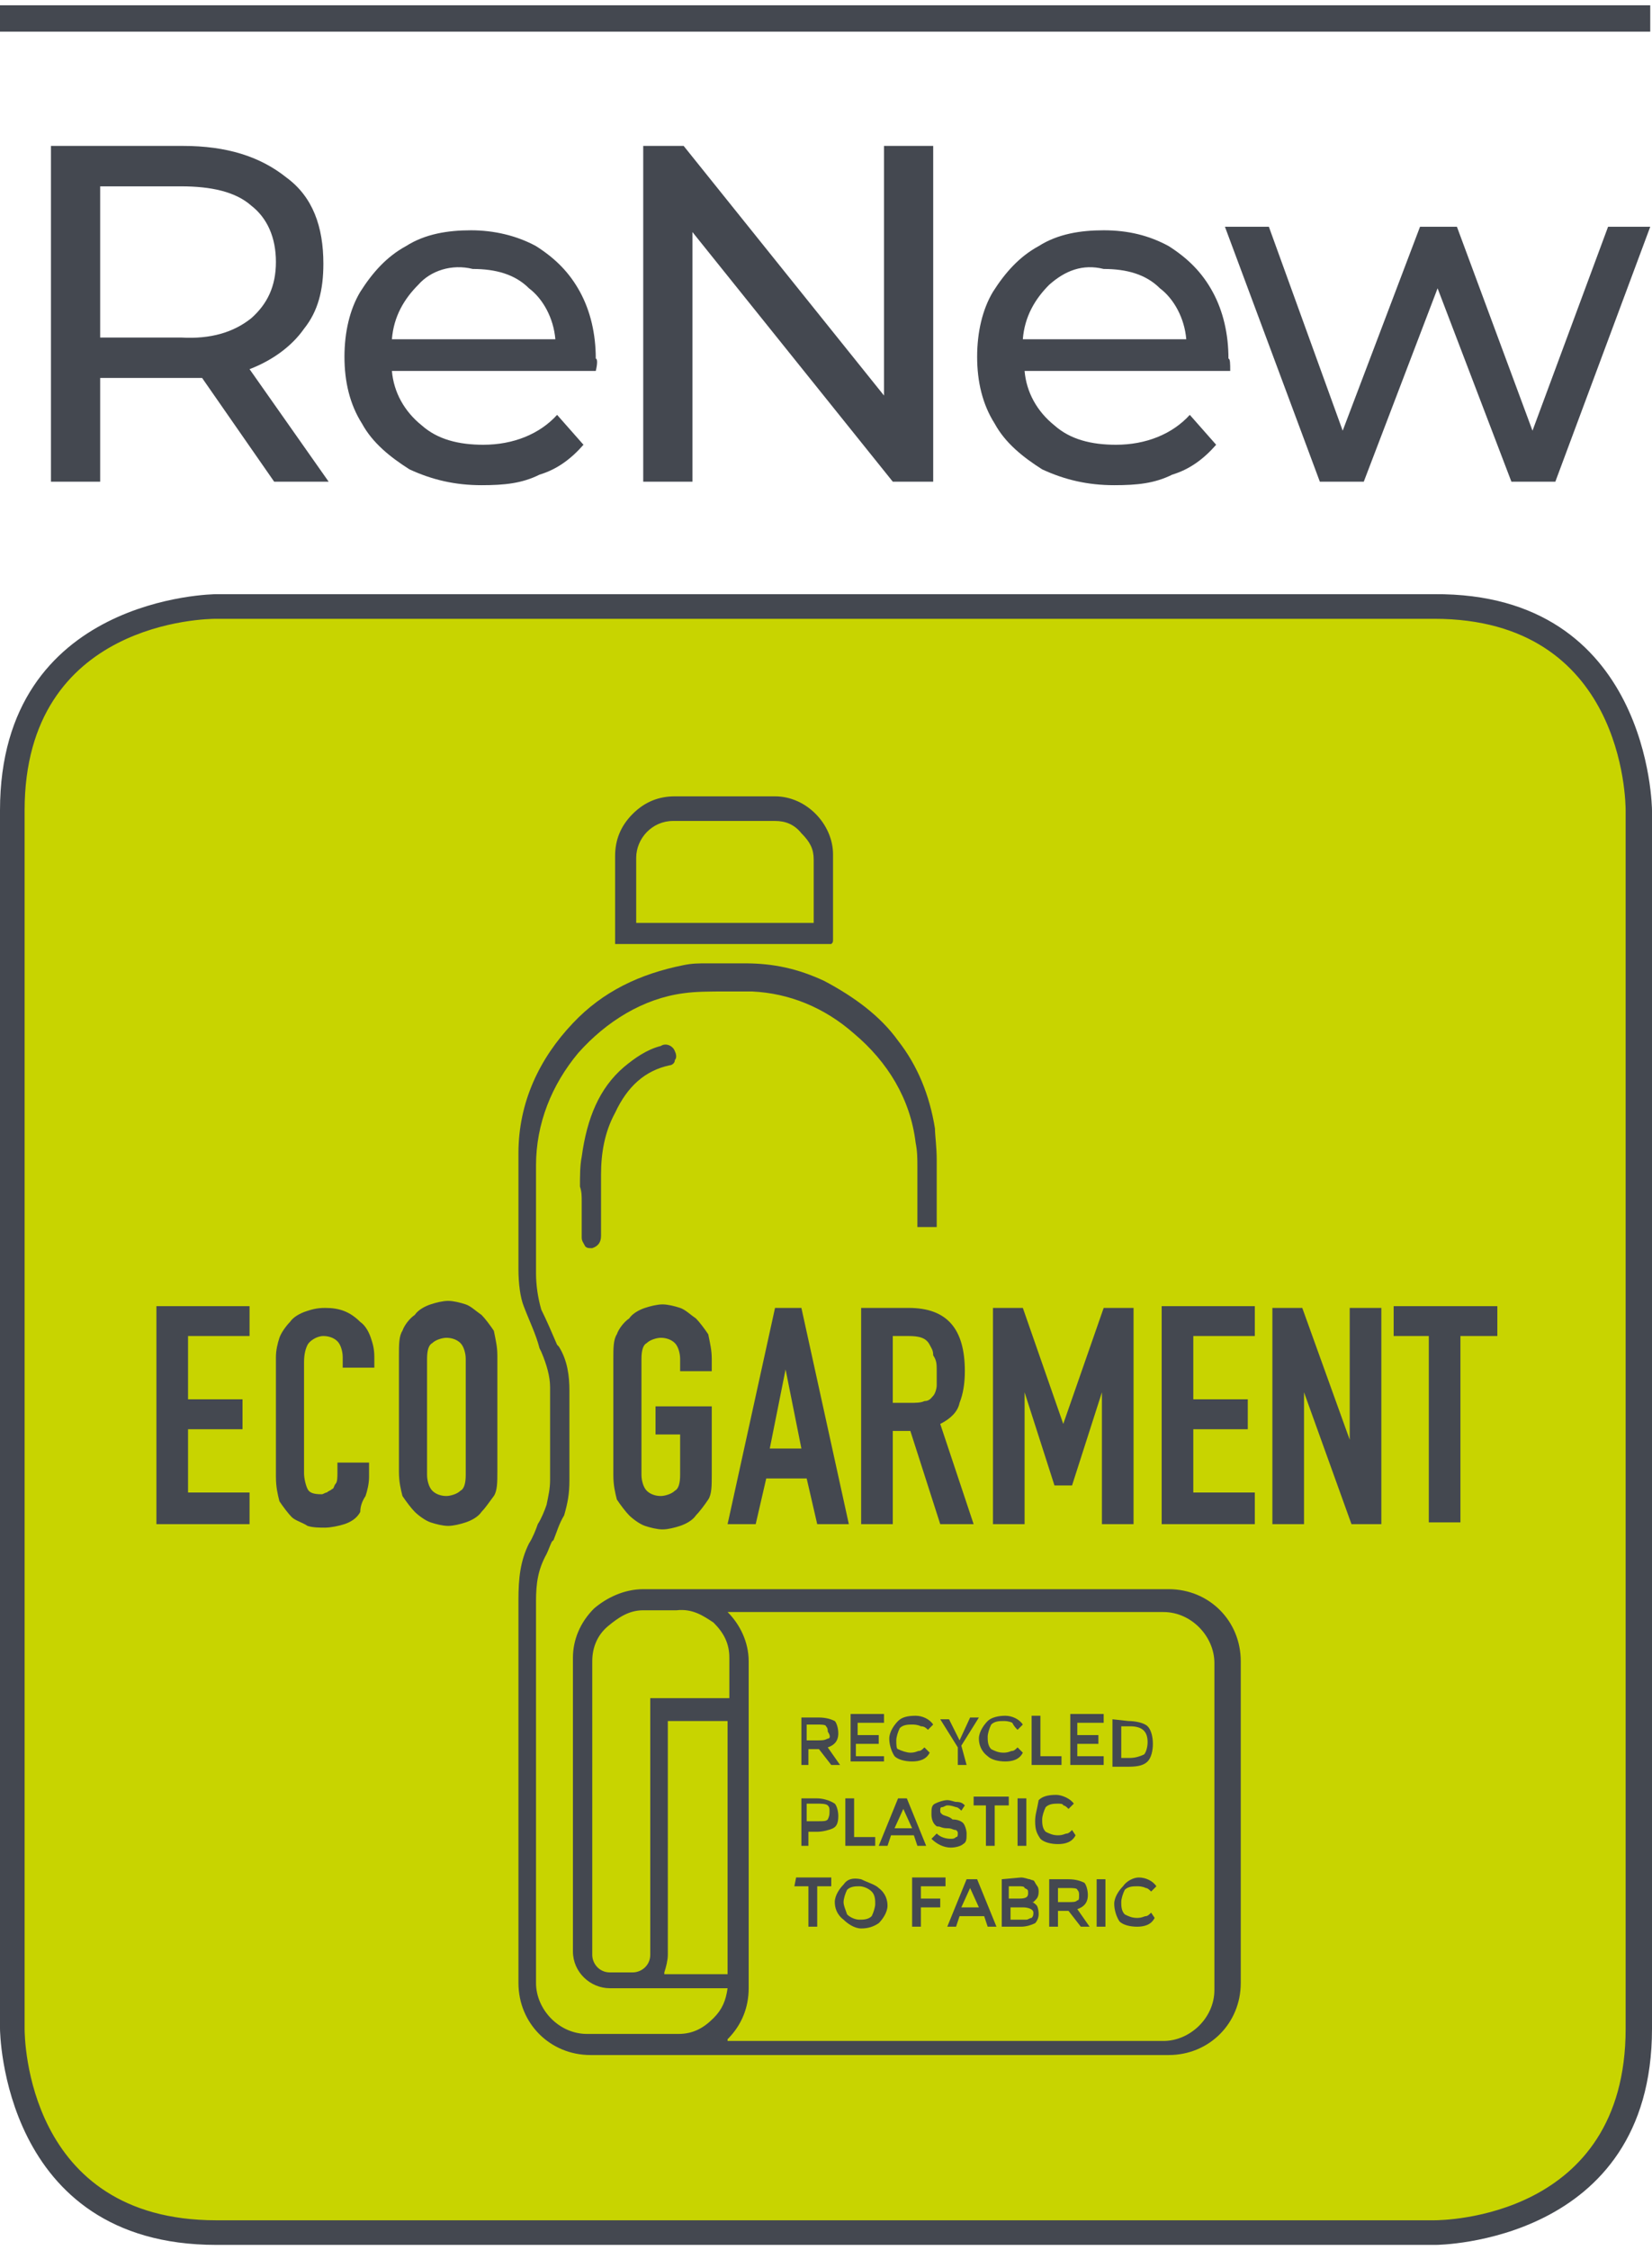
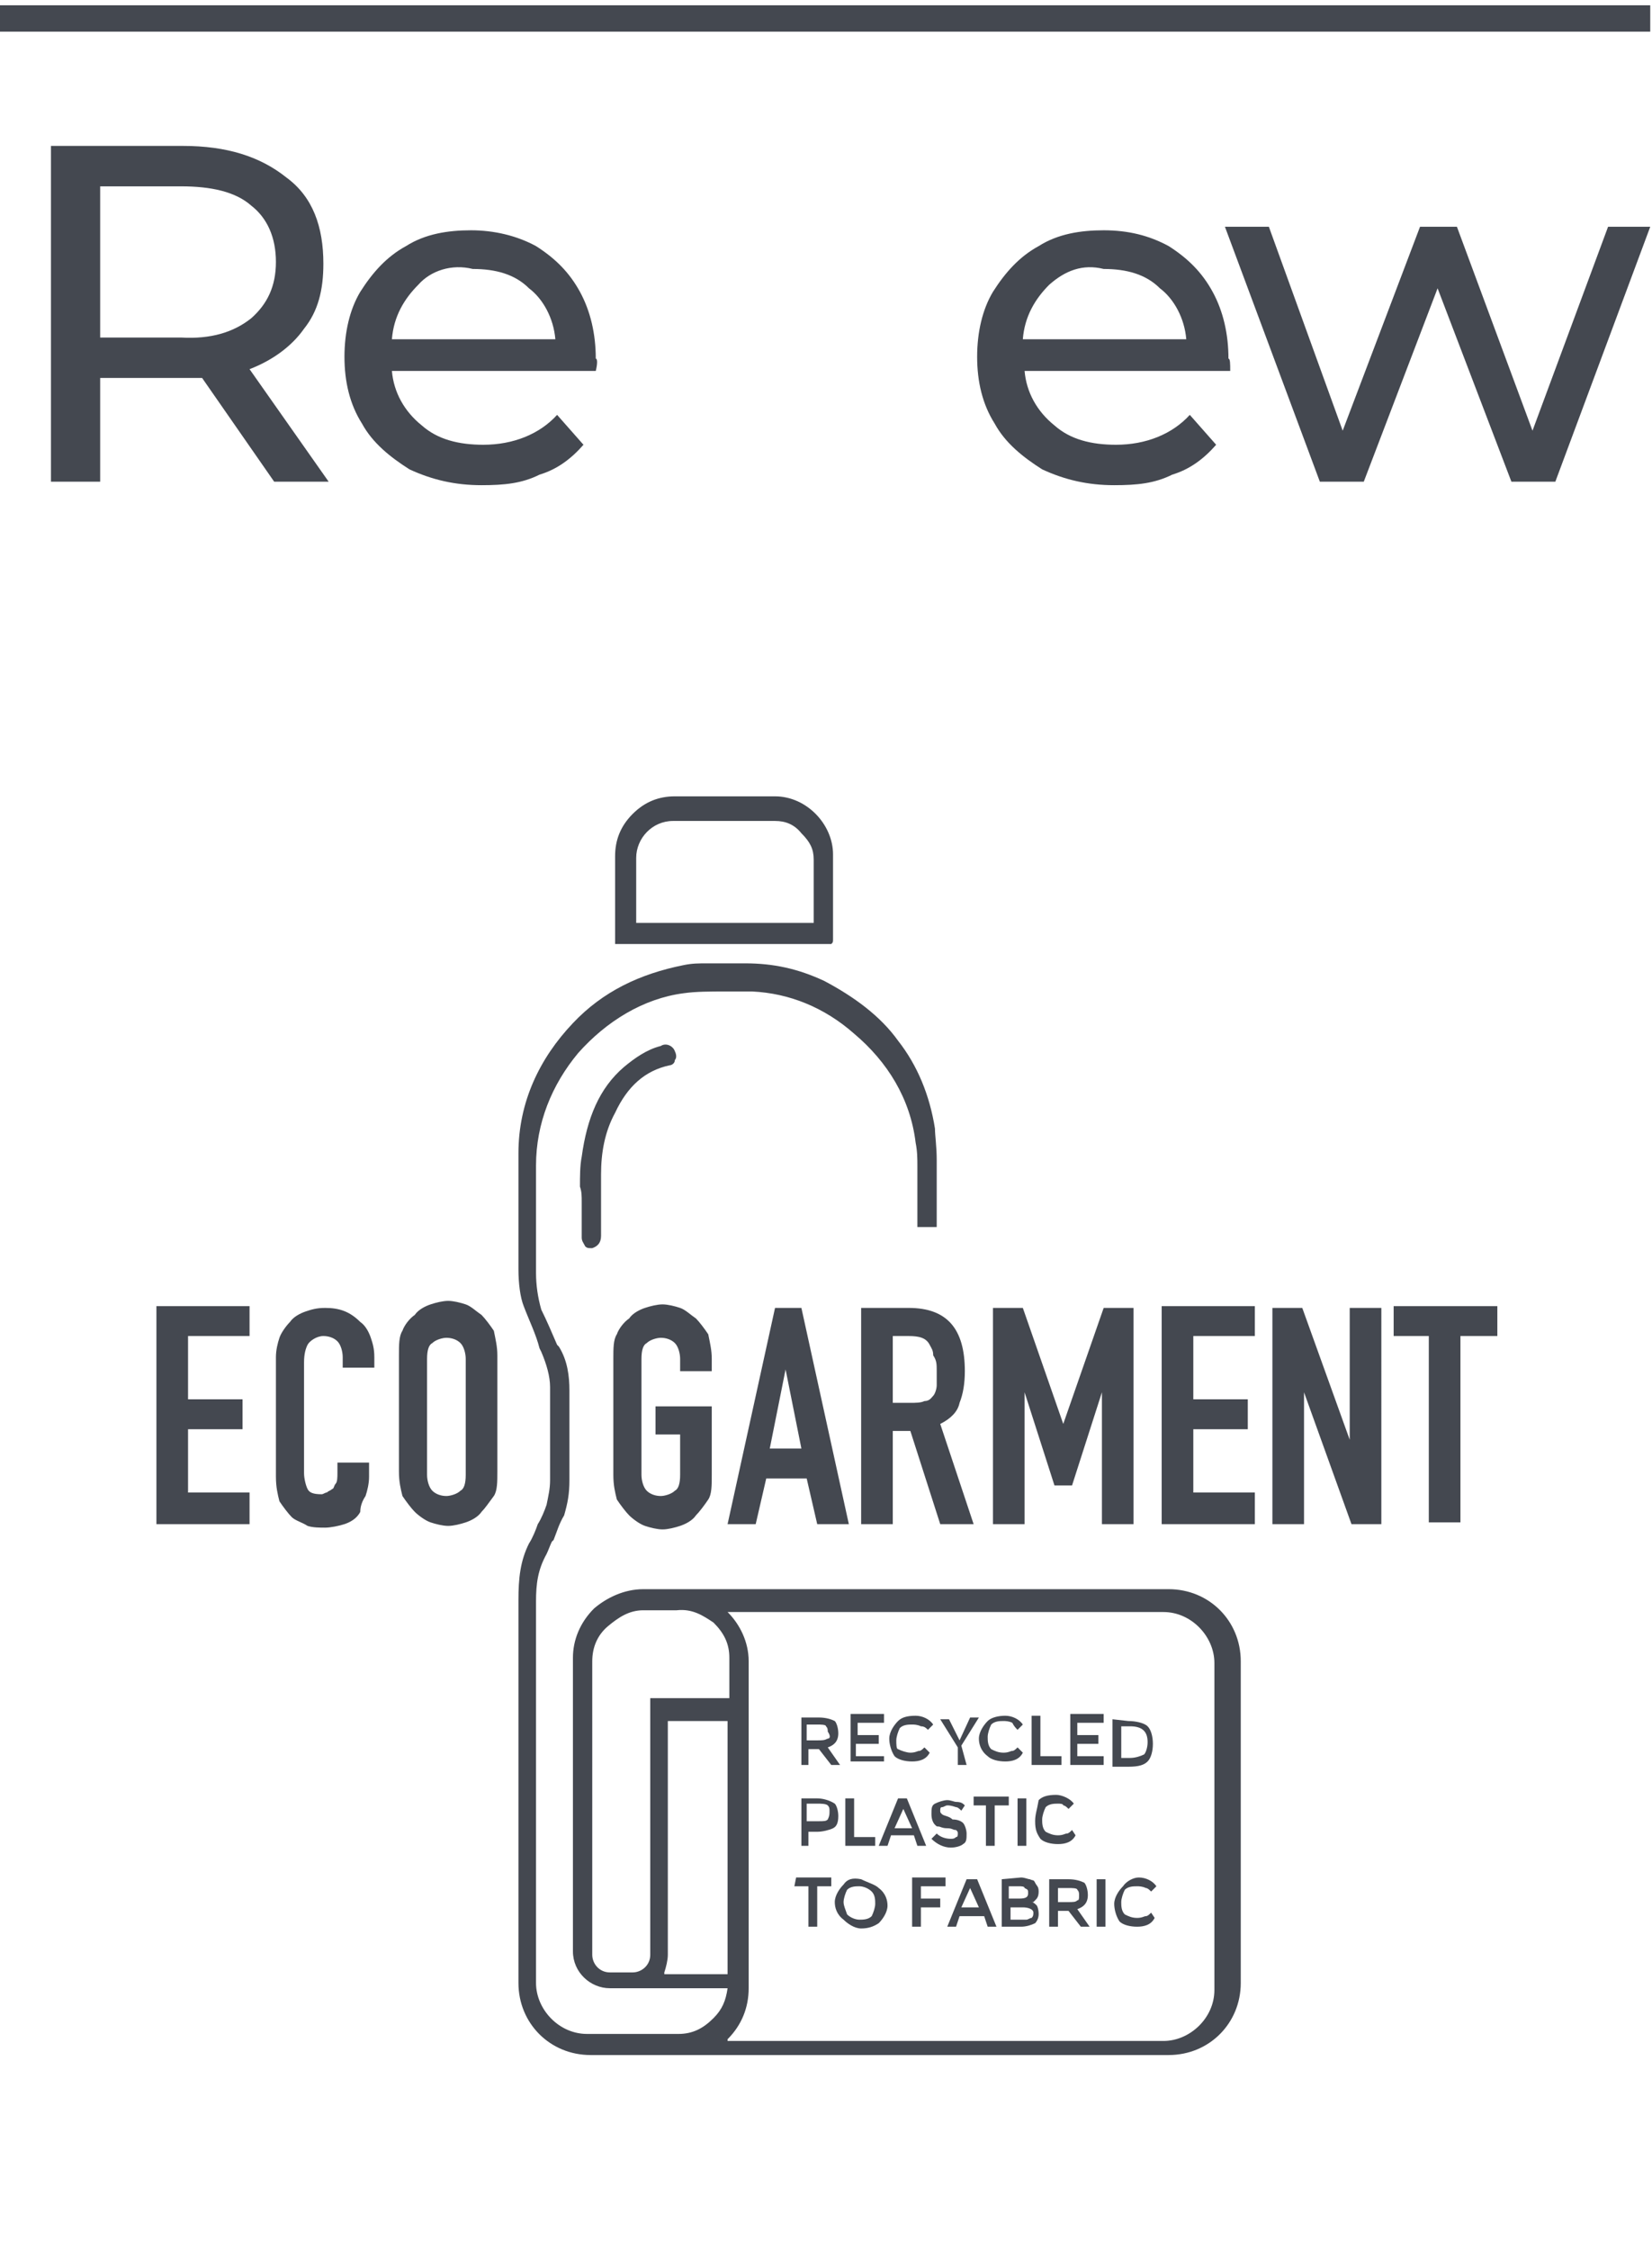
<svg xmlns="http://www.w3.org/2000/svg" xmlns:xlink="http://www.w3.org/1999/xlink" version="1.1" id="Layer_1" x="0px" y="0px" viewBox="0 0 94 128" style="enable-background:new 0 0 94 128;" xml:space="preserve">
  <style type="text/css">
	.st0{fill:#C8D400;}
	.st1{clip-path:url(#SVGID_00000147210729950418229870000009612461621501846178_);fill:#444850;}
	.st2{fill:#444850;}
</style>
  <g>
    <g>
-       <path class="st0" d="M12.3,34.5c0,0-11.5,0-11.5,11.5v69.3c0,0,0,11.5,11.5,11.5h69.3c0,0,11.5,0,11.5-11.5V46.1    c0,0,0-11.5-11.5-11.5H12.3z" />
-     </g>
+       </g>
    <g>
      <g>
        <defs>
          <path id="SVGID_1_" d="M12.3,34.5c0,0-11.5,0-11.5,11.5v69.3c0,0,0,11.5,11.5,11.5h69.3c0,0,11.5,0,11.5-11.5V46.1      c0,0,0-11.5-11.5-11.5H12.3z" />
        </defs>
        <clipPath id="SVGID_00000033334727217584900780000007229447124084924033_">
          <use xlink:href="#SVGID_1_" style="overflow:visible;" />
        </clipPath>
        <path style="clip-path:url(#SVGID_00000033334727217584900780000007229447124084924033_);fill:#444850;" d="M8.9,86.7h5.3v-1.8     h-3.5v-3.6h3.1v-1.7h-3.1V76h3.5v-1.7H8.9V86.7z M20.8,85.1c0.1-0.3,0.2-0.7,0.2-1.1v-0.8h-1.8v0.6c0,0.2,0,0.5-0.1,0.6     s-0.1,0.3-0.2,0.3c-0.1,0.1-0.2,0.1-0.3,0.2c-0.1,0-0.2,0.1-0.3,0.1c-0.5,0-0.7-0.1-0.8-0.3c-0.1-0.2-0.2-0.6-0.2-0.9v-6.3     c0-0.5,0.1-0.8,0.2-1c0.1-0.2,0.5-0.5,0.9-0.5c0.3,0,0.6,0.1,0.8,0.3c0.2,0.2,0.3,0.6,0.3,0.9v0.6h1.8v-0.6     c0-0.5-0.1-0.8-0.2-1.1c-0.1-0.3-0.3-0.7-0.6-0.9c-0.6-0.6-1.2-0.8-2-0.8c-0.5,0-0.8,0.1-1.1,0.2c-0.3,0.1-0.7,0.3-0.9,0.6     c-0.2,0.2-0.5,0.6-0.6,0.9c-0.1,0.3-0.2,0.7-0.2,1.1V84c0,0.6,0.1,1,0.2,1.4c0.2,0.3,0.5,0.7,0.7,0.9c0.2,0.2,0.6,0.3,0.9,0.5     c0.3,0.1,0.7,0.1,1,0.1s0.8-0.1,1.1-0.2c0.3-0.1,0.7-0.3,0.9-0.7C20.5,85.7,20.6,85.4,20.8,85.1 M26.5,83.9     c0,0.5-0.1,0.8-0.3,0.9c-0.2,0.2-0.6,0.3-0.8,0.3c-0.3,0-0.6-0.1-0.8-0.3s-0.3-0.6-0.3-0.9v-6.6c0-0.5,0.1-0.8,0.3-0.9     c0.2-0.2,0.6-0.3,0.8-0.3c0.3,0,0.6,0.1,0.8,0.3s0.3,0.6,0.3,0.9V83.9z M28.1,85.1c0.2-0.3,0.2-0.8,0.2-1.4v-6.6     c0-0.5-0.1-0.9-0.2-1.4c-0.2-0.3-0.5-0.7-0.7-0.9c-0.3-0.2-0.6-0.5-0.9-0.6s-0.7-0.2-1-0.2c-0.3,0-0.7,0.1-1,0.2     s-0.7,0.3-0.9,0.6c-0.3,0.2-0.6,0.6-0.7,0.9c-0.2,0.3-0.2,0.8-0.2,1.4v6.6c0,0.6,0.1,1,0.2,1.4c0.2,0.3,0.5,0.7,0.7,0.9     s0.6,0.5,0.9,0.6c0.3,0.1,0.7,0.2,1,0.2c0.3,0,0.7-0.1,1-0.2c0.3-0.1,0.7-0.3,0.9-0.6C27.6,85.8,27.8,85.5,28.1,85.1 M46.3,50.9     v1.6H36.2l0,0l0,0v-0.1v-0.7c0-1,0-2,0-2.9c0-1.1,0.9-2.1,2.1-2.1c1.9,0,3.8,0,5.8,0c0.6,0,1.1,0.2,1.5,0.7     c0.5,0.5,0.7,0.9,0.7,1.5C46.3,49.5,46.3,50.3,46.3,50.9 M47.4,53.4c0-0.5,0-0.9,0-1.4c0-1.1,0-2.3,0-3.4c0-1.7-1.5-3.3-3.3-3.3     c-1.2,0-2.4,0-3.6,0h-2.1c-0.9,0-1.7,0.3-2.4,1c-0.7,0.7-1,1.5-1,2.4c0,1.1,0,2.1,0,3.3v1.7h12.3l0,0     C47.4,53.6,47.4,53.6,47.4,53.4C47.4,53.5,47.4,53.5,47.4,53.4 M46.5,102.6c0.2,0,0.5,0,0.6,0.1c0.1,0.1,0.1,0.2,0.1,0.3     c0,0.2,0,0.3-0.1,0.5c-0.1,0.1-0.2,0.1-0.6,0.1h-0.6v-1H46.5z M46.5,102.3h-0.9v2.7H46v-0.8h0.5c0.3,0,0.7-0.1,0.9-0.2     s0.3-0.3,0.3-0.7c0-0.3-0.1-0.6-0.2-0.7C47.2,102.4,46.8,102.3,46.5,102.3 M47.1,98.9C46.9,99,46.8,99,46.5,99h-0.6v-0.9h0.6     c0.2,0,0.5,0,0.5,0.1c0.1,0.1,0.1,0.2,0.1,0.3C47.3,98.8,47.2,98.9,47.1,98.9 M47.8,100.4l-0.7-1c0.3-0.1,0.6-0.3,0.6-0.8     c0-0.3-0.1-0.6-0.2-0.7c-0.2-0.1-0.5-0.2-0.9-0.2h-1v2.7H46v-0.9h0.6l0.7,0.9L47.8,100.4z M48.6,102.3h-0.5v2.7h1.7v-0.5h-1.2     V102.3z M50.2,99.9h-1.5v-0.7H50v-0.5h-1.2v-0.7h1.5v-0.5h-1.9v2.7h1.9V99.9z M52.8,98.4l0.3-0.3c-0.2-0.3-0.6-0.5-1-0.5     c-0.5,0-0.8,0.1-1,0.3s-0.5,0.6-0.5,1c0,0.3,0.1,0.7,0.3,1c0.2,0.2,0.6,0.3,1,0.3s0.8-0.1,1-0.5l-0.3-0.3     c-0.1,0.1-0.2,0.2-0.3,0.2c-0.1,0-0.2,0.1-0.5,0.1c-0.2,0-0.5-0.1-0.7-0.2C51,99.5,51,99.2,51,99c0-0.2,0.1-0.5,0.2-0.7     c0.2-0.2,0.5-0.2,0.7-0.2c0.1,0,0.3,0,0.5,0.1C52.6,98.2,52.7,98.3,52.8,98.4 M53.6,103.2c-0.1-0.1-0.1-0.1-0.1-0.2     s0-0.2,0.1-0.2c0.1,0,0.2-0.1,0.3-0.1s0.2,0,0.5,0.1c0.1,0,0.2,0.1,0.3,0.2l0.2-0.3c-0.1-0.1-0.2-0.2-0.5-0.2     c-0.1,0-0.3-0.1-0.5-0.1c-0.2,0-0.5,0.1-0.7,0.2c-0.2,0.1-0.2,0.3-0.2,0.6s0.1,0.5,0.2,0.6c0.1,0.1,0.1,0.1,0.2,0.1     c0.1,0,0.2,0.1,0.5,0.1s0.3,0.1,0.5,0.1c0.1,0.1,0.1,0.1,0.1,0.2s0,0.2-0.1,0.2c-0.1,0.1-0.2,0.1-0.3,0.1c-0.3,0-0.6-0.1-0.8-0.3     l-0.3,0.3c0.3,0.3,0.7,0.5,1.1,0.5c0.3,0,0.6-0.1,0.7-0.2c0.2-0.1,0.2-0.3,0.2-0.6c0-0.2-0.1-0.5-0.2-0.6     c-0.1-0.1-0.3-0.2-0.6-0.2C54,103.3,53.7,103.3,53.6,103.2 M54.7,99.3l1-1.6h-0.5L54.6,99L54,97.8h-0.5l1,1.6v1H55L54.7,99.3z      M55.3,102.7h0.8v2.3h0.5v-2.3h0.8v-0.5h-2V102.7z M57.9,98.4l0.3-0.3c-0.2-0.3-0.6-0.5-1-0.5s-0.8,0.1-1,0.3s-0.5,0.6-0.5,1     c0,0.3,0.1,0.7,0.5,1c0.2,0.2,0.6,0.3,1,0.3s0.8-0.1,1-0.5l-0.3-0.3c-0.1,0.1-0.2,0.2-0.3,0.2c-0.1,0-0.2,0.1-0.5,0.1     s-0.5-0.1-0.7-0.2c-0.2-0.2-0.2-0.5-0.2-0.7c0-0.2,0.1-0.5,0.2-0.7c0.2-0.2,0.5-0.2,0.7-0.2c0.1,0,0.3,0,0.5,0.1     C57.7,98.2,57.8,98.3,57.9,98.4 M58.4,105v-2.7h-0.5v2.7H58.4z M58.7,100.4h1.7v-0.5h-1.2v-2.3h-0.5V100.4z M60.9,100.4h1.9v-0.5     h-1.5v-0.7h1.2v-0.5h-1.2v-0.7h1.5v-0.5h-1.9V100.4z M63.9,107.3c-0.2,0.2-0.5,0.6-0.5,1c0,0.3,0.1,0.7,0.3,1     c0.2,0.2,0.6,0.3,1,0.3s0.8-0.1,1-0.5l-0.2-0.3c-0.1,0.1-0.2,0.2-0.3,0.2c-0.1,0-0.2,0.1-0.5,0.1s-0.5-0.1-0.7-0.2     c-0.2-0.2-0.2-0.5-0.2-0.7c0-0.2,0.1-0.5,0.2-0.7c0.2-0.2,0.5-0.2,0.7-0.2c0.1,0,0.3,0,0.5,0.1c0.1,0,0.2,0.1,0.3,0.2l0.3-0.3     c-0.2-0.3-0.6-0.5-1-0.5C64.5,106.8,64.1,107,63.9,107.3 M63.8,100v-1.8h0.5c0.7,0,1,0.3,1,0.9c0,0.3-0.1,0.6-0.2,0.7     c-0.2,0.1-0.5,0.2-0.8,0.2H63.8z M63.3,97.8v2.7h0.9c0.6,0,0.9-0.1,1.1-0.3s0.3-0.6,0.3-1s-0.1-0.8-0.3-1s-0.7-0.3-1.1-0.3     L63.3,97.8z M62.4,106.9v2.7h0.5v-2.7H62.4z M60.2,108.3v-0.9h0.6c0.2,0,0.5,0,0.5,0.1c0.1,0.1,0.1,0.2,0.1,0.3     c0,0.2,0,0.3-0.1,0.3c-0.1,0.1-0.2,0.1-0.6,0.1H60.2z M59.7,106.9v2.7h0.5v-0.9h0.6l0.7,0.9H62l-0.7-1c0.3-0.1,0.6-0.3,0.6-0.8     c0-0.3-0.1-0.6-0.2-0.7c-0.2-0.1-0.5-0.2-0.9-0.2L59.7,106.9z M58.9,103.6c0,0.5,0.1,0.7,0.3,1c0.2,0.2,0.6,0.3,1,0.3     s0.8-0.1,1-0.5l-0.2-0.3c-0.1,0.1-0.2,0.2-0.3,0.2c-0.1,0-0.2,0.1-0.5,0.1s-0.5-0.1-0.7-0.2c-0.2-0.2-0.2-0.5-0.2-0.7     c0-0.2,0.1-0.5,0.2-0.7c0.2-0.2,0.5-0.2,0.7-0.2c0.1,0,0.3,0,0.3,0.1c0.1,0,0.2,0.1,0.3,0.2l0.3-0.3c-0.2-0.3-0.7-0.5-1-0.5     c-0.5,0-0.8,0.1-1,0.3C59,103,58.9,103.2,58.9,103.6 M57.5,109.2v-0.7h0.7c0.3,0,0.6,0.1,0.6,0.3c0,0.1,0,0.2-0.1,0.3     c-0.1,0-0.2,0.1-0.3,0.1L57.5,109.2z M58.5,107.7c0,0.2-0.1,0.3-0.5,0.3h-0.6v-0.7H58c0.1,0,0.3,0,0.3,0.1     C58.5,107.5,58.5,107.5,58.5,107.7 M57,106.9v2.7h1.1c0.3,0,0.6-0.1,0.8-0.2c0.1-0.1,0.2-0.3,0.2-0.5c0-0.1,0-0.3-0.1-0.5     c-0.1-0.1-0.2-0.2-0.3-0.2h0.1c0,0,0,0,0.1-0.1c0.1-0.1,0.2-0.2,0.2-0.5s-0.1-0.3-0.2-0.5s-0.1-0.1-0.3-0.2     c-0.1,0-0.3-0.1-0.5-0.1L57,106.9z M54.7,108.5l0.5-1.1l0.5,1.1H54.7z M55,106.9l-1.1,2.7h0.5l0.2-0.6h1.4l0.2,0.6h0.5l-1.1-2.7     H55z M51.9,106.9v2.7h0.5v-1.1h1.1v-0.5h-1.1v-0.7h1.4v-0.5H51.9z M50.9,104l0.5-1.1l0.5,1.1H50.9z M50,105h0.5l0.2-0.6H52     l0.2,0.6h0.5l-1.1-2.7h-0.5L50,105z M48,108.2c0-0.2,0.1-0.5,0.2-0.7c0.2-0.2,0.5-0.2,0.7-0.2c0.2,0,0.5,0.1,0.7,0.3     c0.2,0.2,0.2,0.5,0.2,0.7s-0.1,0.5-0.2,0.7c-0.2,0.2-0.5,0.2-0.7,0.2c-0.2,0-0.5-0.1-0.7-0.3C48.1,108.6,48,108.4,48,108.2      M48,107.2c-0.2,0.2-0.5,0.6-0.5,1c0,0.3,0.1,0.7,0.5,1c0.2,0.2,0.6,0.5,1,0.5s0.7-0.1,1-0.3c0.2-0.2,0.5-0.6,0.5-1     c0-0.3-0.1-0.7-0.5-1c-0.2-0.2-0.6-0.3-1-0.5C48.5,106.8,48.2,106.9,48,107.2 M45.2,107.3H46v2.3h0.5v-2.3h0.8v-0.5h-2     L45.2,107.3z M41.4,116C41.4,115.9,41.4,115.9,41.4,116c0.8-0.8,1.2-1.8,1.2-2.9V94.5c0-1.1-0.5-2.1-1.2-2.8l0,0h24.8     c1.6,0,2.9,1.4,2.9,2.9v18.6c0,1.6-1.4,2.9-2.9,2.9H41.4V116z M40.6,92.3c0.6,0.6,0.9,1.2,0.9,2v2.3H37v14.6c0,0.6-0.5,1-1,1     h-0.5l0,0h-0.8c-0.6,0-1-0.5-1-1V94.5c0-0.8,0.3-1.5,0.9-2s1.2-0.9,2-0.9h1.9C39.4,91.5,40,91.9,40.6,92.3 M37.8,112.2     c0.1-0.3,0.2-0.7,0.2-1V97.9h3.4v14.4H37.8z M53.3,68.7c0-1,0-2,0-2.7c0-0.8-0.1-1.4-0.1-1.8c-0.3-1.9-1-3.6-2.1-5     c-1-1.4-2.5-2.5-4.2-3.4c-1.5-0.7-2.9-1-4.5-1c-0.2,0-0.6,0-0.8,0h-0.1c-0.3,0-0.8,0-1.2,0c-0.6,0-0.9,0-1.4,0.1     c-2.5,0.5-4.6,1.5-6.3,3.3c-1.9,2-3.1,4.5-3.1,7.4c0,1.1,0,3.1,0,4.6v0.1c0,0.8,0,1.4,0,1.9c0,0.8,0.1,1.6,0.3,2.1     c0.3,0.8,0.7,1.6,0.9,2.4l0.1,0.2c0.3,0.7,0.5,1.4,0.5,2c0,1.7,0,3.4,0,5.1v0.2c0,0.5-0.1,0.9-0.2,1.4c-0.1,0.3-0.3,0.8-0.5,1.1     c-0.1,0.3-0.3,0.8-0.5,1.1c-0.5,1-0.6,2-0.6,3.2c0,1.6,0,5.5,0,9.3v0.3c0,2.4,0,5,0,6.9l0,0l0,0v5.3c0,2.3,1.8,4.1,4.1,4.1h32.9     c2.3,0,4.1-1.8,4.1-4.1V94.5c0-2.3-1.8-4.1-4.1-4.1H36.6c-1.1,0-2.1,0.5-2.8,1.1c-0.8,0.8-1.2,1.8-1.2,2.8v16.7     c0,1.2,1,2.1,2.1,2.1H36l0,0h5.4c-0.1,0.7-0.3,1.2-0.8,1.7c-0.6,0.6-1.2,0.9-2,0.9h-5.2c-1.6,0-2.9-1.4-2.9-2.9v-5.3l0,0l0,0     c0-1.5,0-3.4,0-5.4v-0.3c0-4.2,0-8.9,0-10.7c0-1,0.1-1.8,0.6-2.7c0.1-0.2,0.2-0.5,0.3-0.7l0.1-0.1c0.2-0.5,0.3-0.9,0.6-1.4     c0.2-0.7,0.3-1.2,0.3-2c0-2,0-3.6,0-5.1c0-0.8-0.1-1.7-0.6-2.5l-0.1-0.1c-0.3-0.7-0.6-1.4-0.9-2c-0.2-0.7-0.3-1.4-0.3-2.1     c0-0.9,0-2.5,0-4.6v-1.5c0-2.4,0.9-4.6,2.4-6.4c1.6-1.8,3.7-3.1,6-3.4c0.7-0.1,1.5-0.1,2.4-0.1c0.2,0,0.5,0,0.7,0l0,0     c0.2,0,0.6,0,0.8,0c2.1,0.1,4.1,0.9,5.8,2.4c1.9,1.6,3.2,3.7,3.5,6.2c0.1,0.5,0.1,0.9,0.1,1.4c0,0.6,0,1.5,0,2.4l0,0     c0,0.3,0,0.7,0,1l0,0h1.1L53.3,68.7z M45.6,82.4h-1.8l0.9-4.5l0,0L45.6,82.4z M45.9,84.1l0.6,2.6h1.8l-2.7-12.3h-1.5l-2.7,12.3     H43l0.6-2.6H45.9z M38.7,81.5v2.4c0,0.5-0.1,0.8-0.3,0.9c-0.2,0.2-0.6,0.3-0.8,0.3c-0.3,0-0.6-0.1-0.8-0.3s-0.3-0.6-0.3-0.9v-6.6     c0-0.5,0.1-0.8,0.3-0.9c0.2-0.2,0.6-0.3,0.8-0.3c0.3,0,0.6,0.1,0.8,0.3s0.3,0.6,0.3,0.9V78h1.8v-0.7c0-0.5-0.1-0.9-0.2-1.4     c-0.2-0.3-0.5-0.7-0.7-0.9c-0.3-0.2-0.6-0.5-0.9-0.6c-0.3-0.1-0.7-0.2-1-0.2c-0.3,0-0.7,0.1-1,0.2c-0.3,0.1-0.7,0.3-0.9,0.6     c-0.3,0.2-0.6,0.6-0.7,0.9c-0.2,0.3-0.2,0.8-0.2,1.4v6.6c0,0.6,0.1,1,0.2,1.4c0.2,0.3,0.5,0.7,0.7,0.9c0.2,0.2,0.6,0.5,0.9,0.6     c0.3,0.1,0.7,0.2,1,0.2c0.3,0,0.7-0.1,1-0.2s0.7-0.3,0.9-0.6c0.2-0.2,0.5-0.6,0.7-0.9c0.2-0.3,0.2-0.8,0.2-1.4V80h-3.2v1.6h1.4     V81.5z M33.1,68.4v0.9c0,0.1,0,0.2,0,0.3l0,0c0,0.2,0,0.5,0,0.8c0,0.2,0.1,0.3,0.2,0.5c0.1,0.1,0.2,0.1,0.3,0.1h0.1     c0.3-0.1,0.5-0.3,0.5-0.7c0-0.7,0-1.4,0-2.1v-0.5v-0.9c0-1.2,0.2-2.4,0.8-3.5c0.7-1.5,1.7-2.4,3.1-2.7c0.1,0,0.3-0.1,0.3-0.3     c0.1-0.1,0.1-0.3,0-0.5c-0.1-0.3-0.5-0.5-0.8-0.3c-0.8,0.2-1.5,0.7-2.1,1.2c-1.4,1.2-2.1,2.9-2.4,5.1C33,66.3,33,66.9,33,67.5     l0,0C33.1,67.8,33.1,68,33.1,68.4L33.1,68.4L33.1,68.4z M53.3,78c0,0.3,0,0.6,0,0.8c0,0.2-0.1,0.5-0.2,0.6     c-0.1,0.1-0.2,0.3-0.5,0.3c-0.2,0.1-0.5,0.1-0.8,0.1h-1V76h0.9c0.6,0,1,0.1,1.2,0.5c0.1,0.2,0.2,0.3,0.2,0.6     C53.3,77.4,53.3,77.6,53.3,78 M55.4,86.7L53.5,81c0.6-0.3,1-0.7,1.1-1.2c0.2-0.5,0.3-1.1,0.3-1.8c0-2.4-1-3.6-3.2-3.6H49v12.3     h1.8v-5.3h1l1.7,5.3C53.5,86.7,55.4,86.7,55.4,86.7z M62.7,86.7h1.8V74.4h-1.7l-2.3,6.6l0,0l-2.3-6.6h-1.7v12.3h1.8v-7.5l0,0     l1.7,5.3H61l1.7-5.3l0,0C62.7,79.2,62.7,86.7,62.7,86.7z M66.1,86.7h5.3v-1.8h-3.5v-3.6h3.1v-1.7h-3.1V76h3.5v-1.7h-5.3     C66.1,74.4,66.1,86.7,66.1,86.7z M76.9,86.7h1.7V74.4h-1.8v7.5l0,0l-2.7-7.5h-1.7v12.3h1.8v-7.5l0,0L76.9,86.7z M85.2,76v-1.7     h-5.9V76h2v10.6h1.8V76H85.2z" />
      </g>
    </g>
    <g>
      <g>
-         <path class="st2" d="M81.7,127.7H12.3C0.1,127.7,0,115.5,0,115.4V46.1c0-12.2,12.2-12.3,12.3-12.3h69.3C93.9,33.7,94,46,94,46.1     v69.3C94,127.6,81.8,127.7,81.7,127.7z M12.3,35.2c-0.5,0-10.9,0.1-10.9,10.9v69.3c0,0.5,0.1,10.9,10.9,10.9h69.3     c0.5,0,10.9-0.1,10.9-10.9V46.1c0-0.5-0.1-10.9-10.9-10.9H12.3z" />
-       </g>
+         </g>
      <path class="st2" d="M14.3,18.1c0.9-0.8,1.4-1.8,1.4-3.2s-0.5-2.5-1.4-3.2c-0.9-0.8-2.3-1.1-4-1.1H5.7v8.6h4.6    C12,19.3,13.3,18.9,14.3,18.1 M15.6,27.4l-4.1-5.9c-0.5,0-0.9,0-1.2,0H5.7v5.9H2.9V8.3h7.5c2.5,0,4.4,0.6,5.9,1.8    c1.5,1.1,2.1,2.8,2.1,4.9c0,1.5-0.3,2.7-1.1,3.7c-0.7,1-1.8,1.8-3.1,2.3l4.5,6.4H15.6z" />
      <path class="st2" d="M23.8,16.2C23,17,22.4,18,22.3,19.3h9.3c-0.1-1.2-0.7-2.3-1.5-2.9c-0.8-0.8-1.9-1.1-3.2-1.1    C25.7,15,24.5,15.4,23.8,16.2 M33.9,21.1H22.3c0.1,1.2,0.7,2.3,1.7,3.1c0.9,0.8,2.1,1.1,3.5,1.1c1.7,0,3.2-0.6,4.2-1.7l1.5,1.7    c-0.7,0.8-1.5,1.4-2.5,1.7c-1,0.5-2,0.6-3.3,0.6c-1.5,0-2.8-0.3-4.1-0.9c-1.1-0.7-2.1-1.5-2.7-2.6c-0.7-1.1-1-2.4-1-3.8    c0-1.4,0.3-2.7,0.9-3.7c0.7-1.1,1.5-2,2.6-2.6c1.1-0.7,2.4-0.9,3.7-0.9s2.6,0.3,3.7,0.9c1.1,0.7,1.9,1.5,2.5,2.6    c0.6,1.1,0.9,2.4,0.9,3.8C34,20.4,34,20.7,33.9,21.1" />
    </g>
-     <polygon class="st2" points="53.1,8.3 53.1,27.4 50.8,27.4 39.4,13.2 39.4,27.4 36.6,27.4 36.6,8.3 38.9,8.3 50.3,22.5 50.3,8.3     " />
    <g>
      <path class="st2" d="M59.7,16.2c-0.8,0.8-1.4,1.8-1.5,3.1h9.3c-0.1-1.2-0.7-2.3-1.5-2.9c-0.8-0.8-1.9-1.1-3.2-1.1    C61.6,15,60.6,15.4,59.7,16.2 M70,21.1H58.3c0.1,1.2,0.7,2.3,1.7,3.1c0.9,0.8,2.1,1.1,3.5,1.1c1.7,0,3.2-0.6,4.2-1.7l1.5,1.7    c-0.7,0.8-1.5,1.4-2.5,1.7c-1,0.5-2,0.6-3.3,0.6c-1.5,0-2.8-0.3-4.1-0.9c-1.1-0.7-2.1-1.5-2.7-2.6c-0.7-1.1-1-2.4-1-3.8    c0-1.4,0.3-2.7,0.9-3.7c0.7-1.1,1.5-2,2.6-2.6c1.1-0.7,2.4-0.9,3.7-0.9c1.4,0,2.6,0.3,3.7,0.9c1.1,0.7,1.9,1.5,2.5,2.6    s0.9,2.4,0.9,3.8C70,20.4,70,20.7,70,21.1" />
    </g>
    <polygon class="st2" points="93.9,12.9 88.5,27.4 86,27.4 81.8,16.4 77.6,27.4 75.1,27.4 69.7,12.9 72.2,12.9 76.4,24.5 80.8,12.9    82.9,12.9 87.2,24.5 91.5,12.9  " />
    <g>
      <g>
        <rect y="0.3" class="st2" width="93.9" height="1.5" />
      </g>
    </g>
  </g>
</svg>